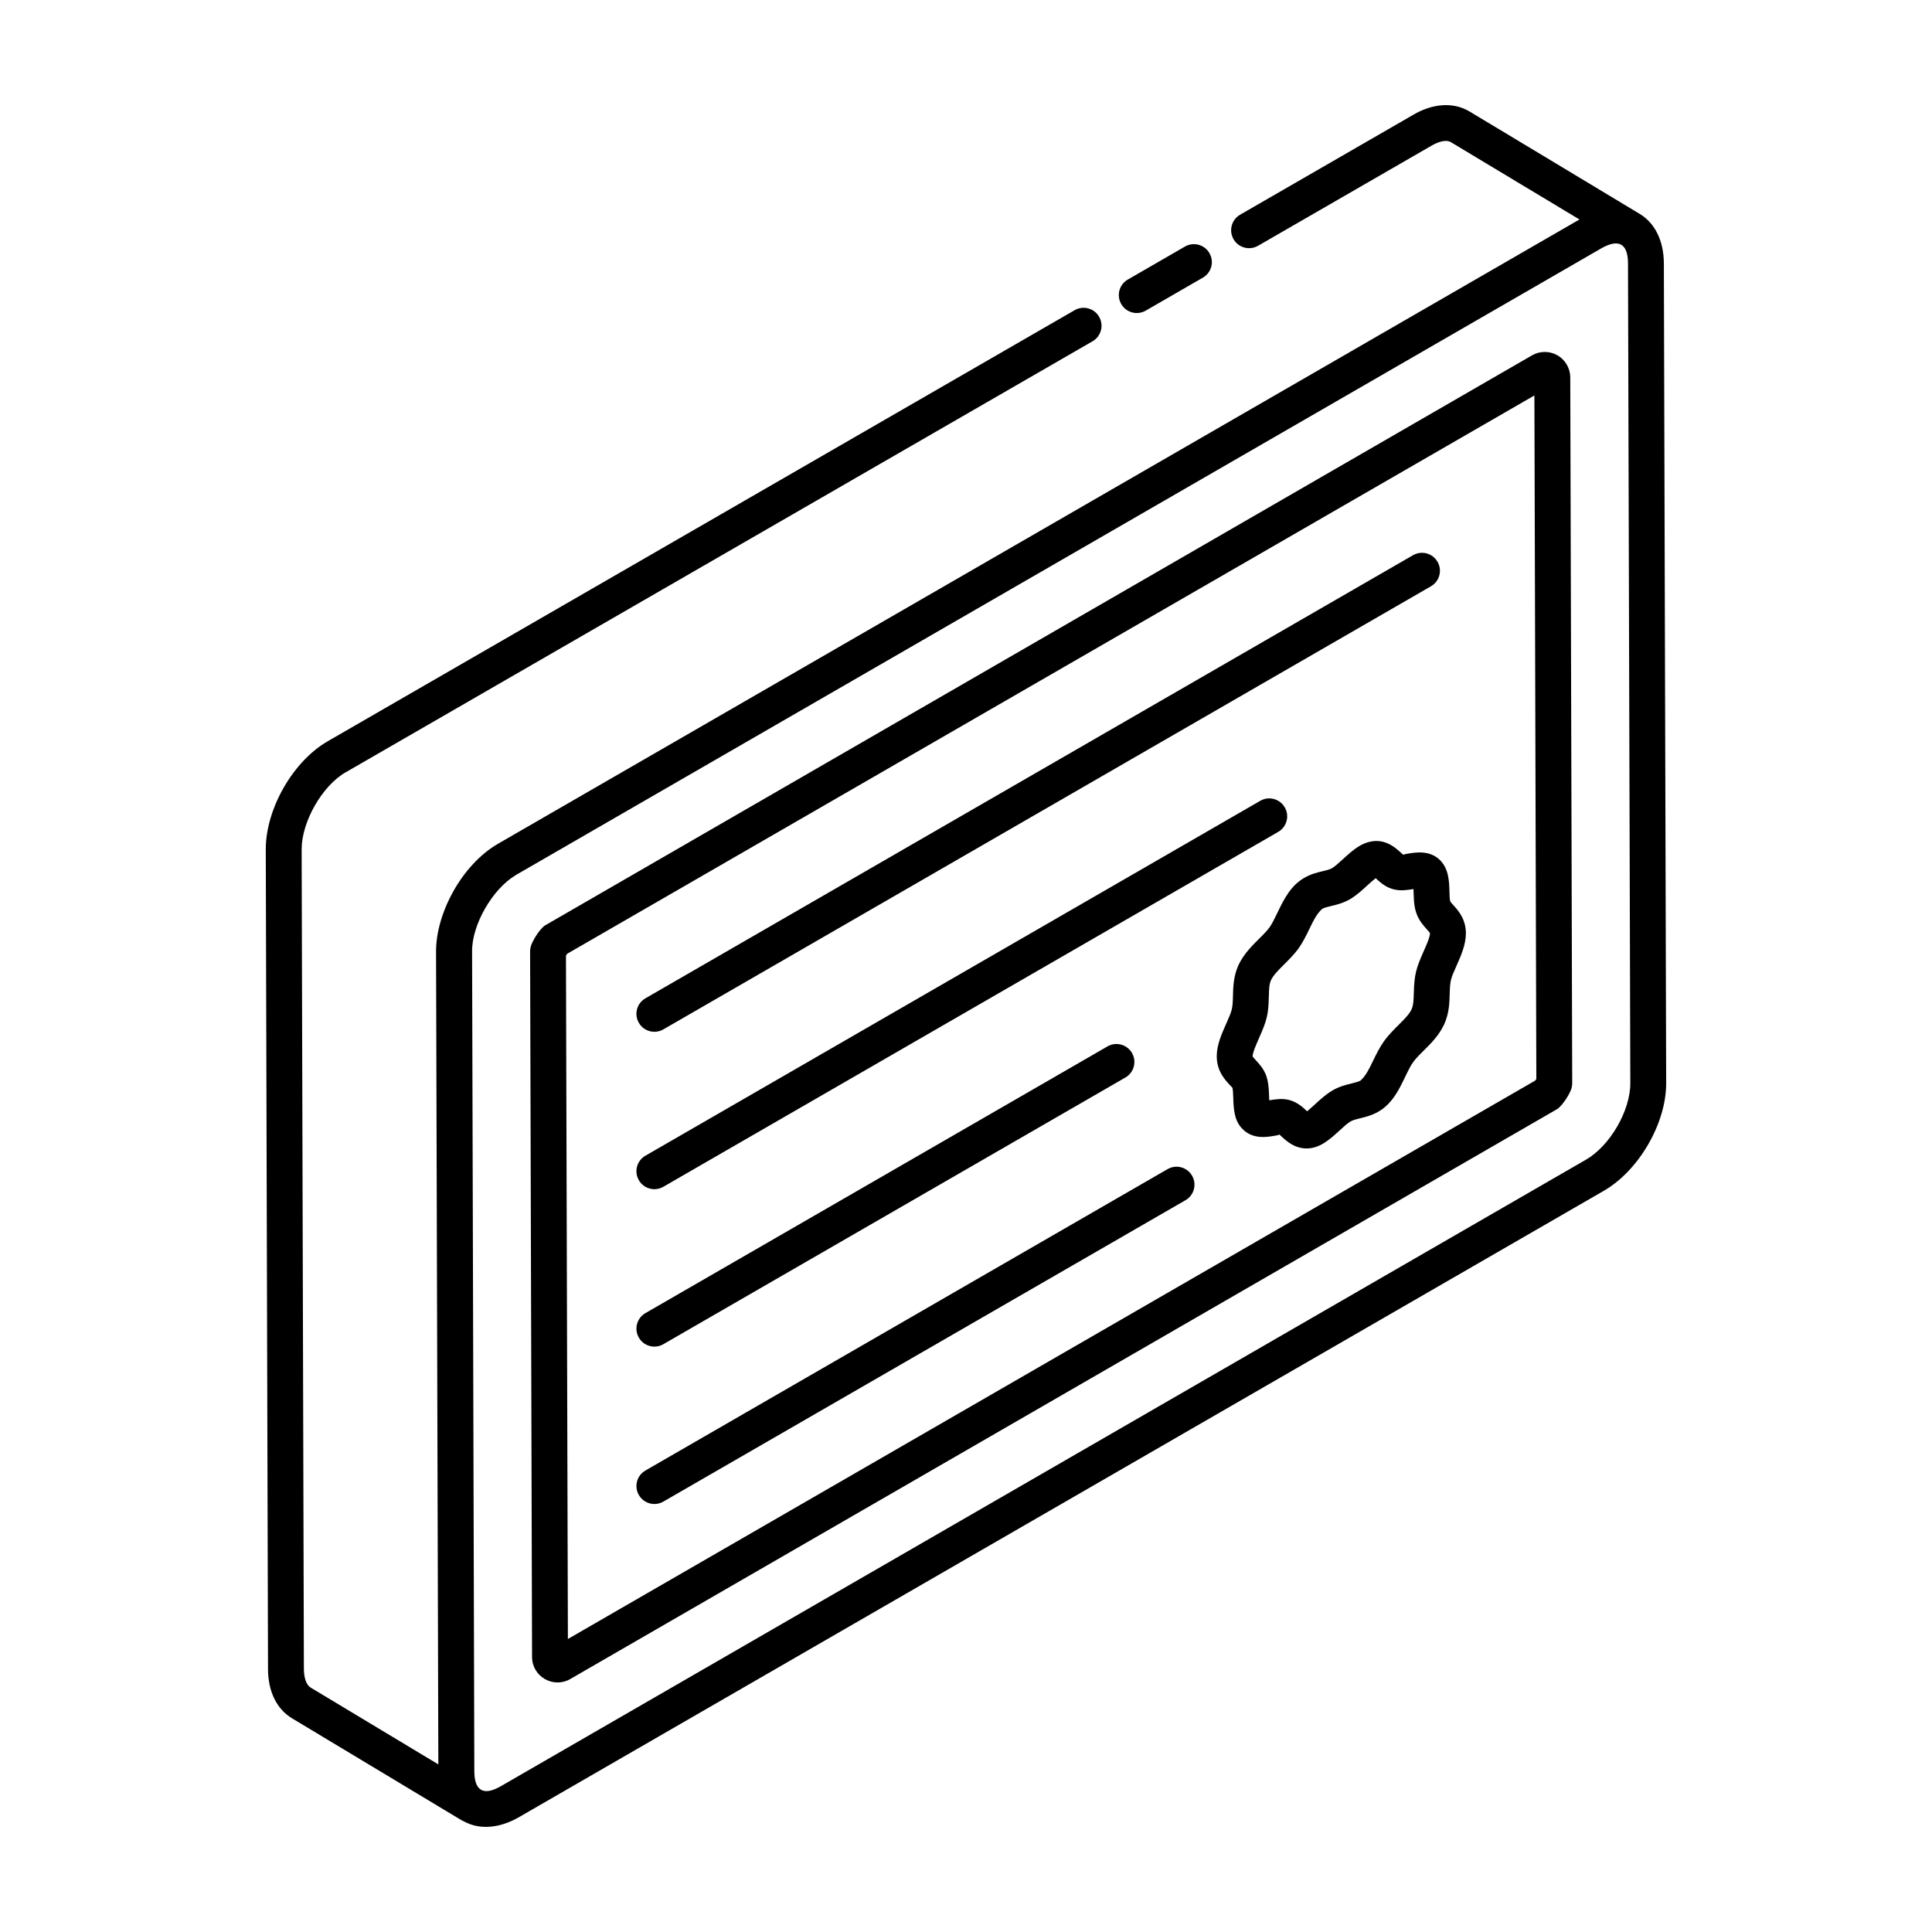
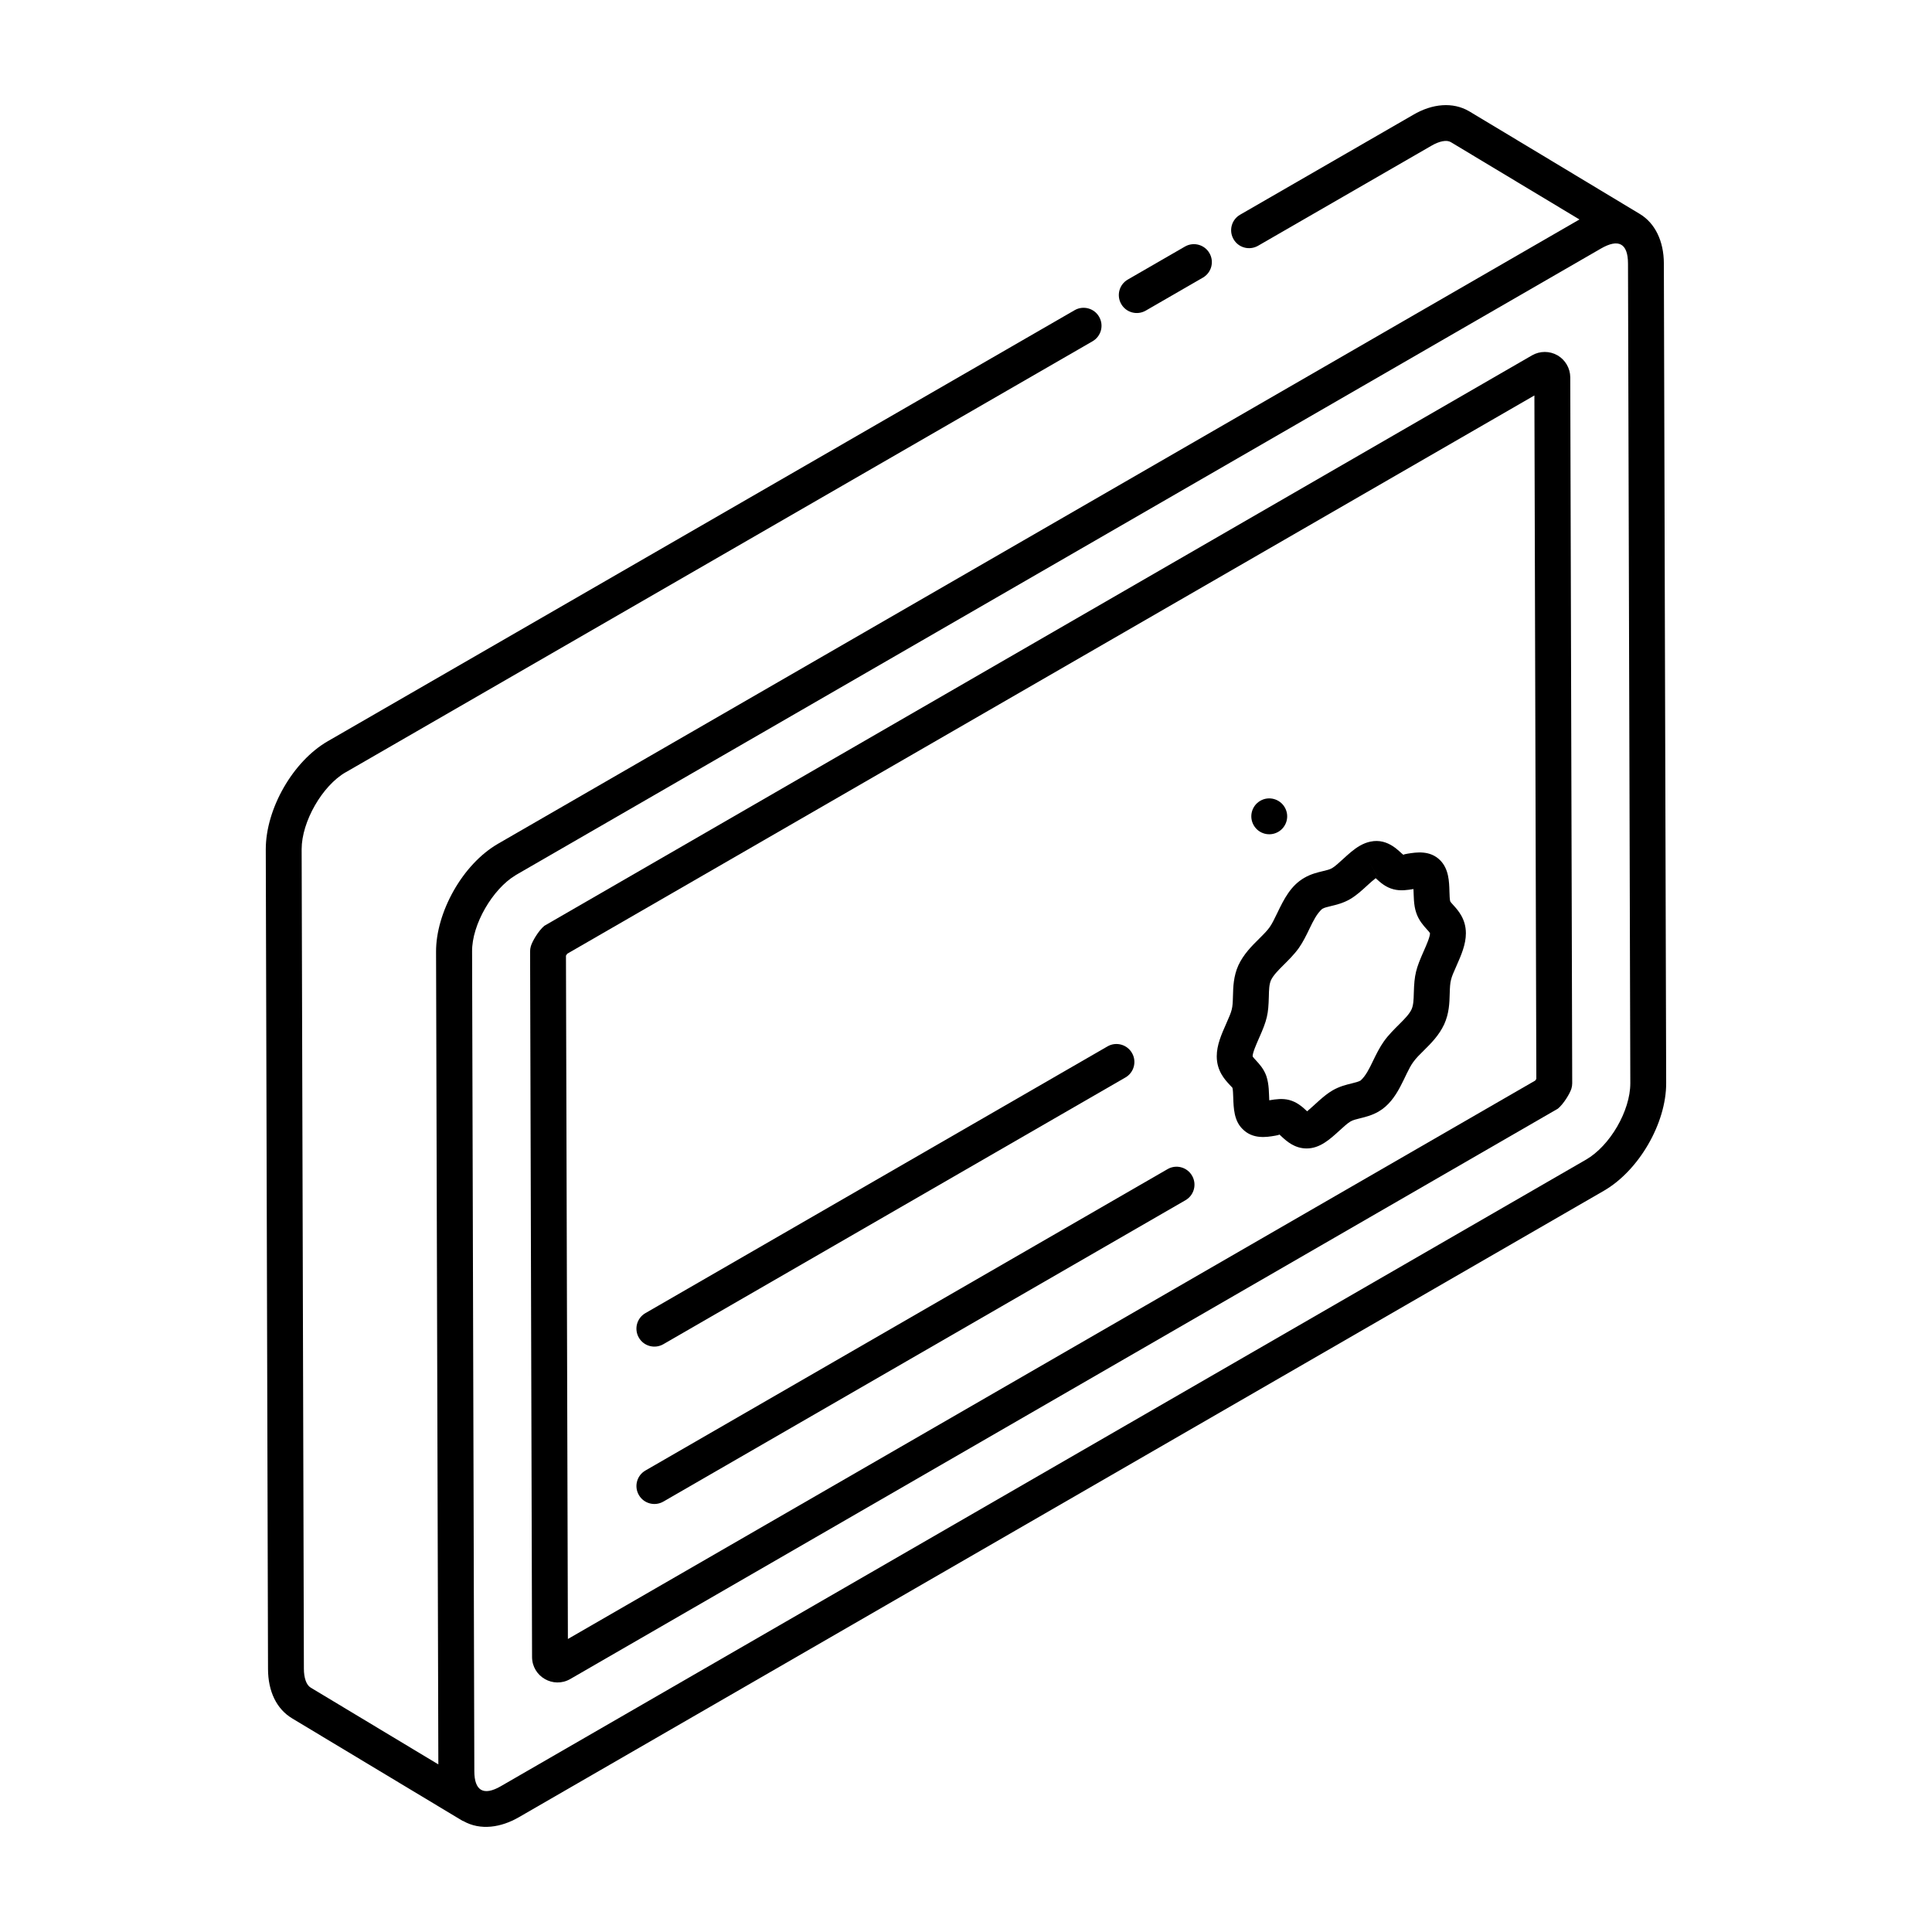
<svg xmlns="http://www.w3.org/2000/svg" fill="#000000" width="800px" height="800px" version="1.1" viewBox="144 144 512 512">
  <g>
    <path d="m235.61 348.67 197.93-114.23c2.273-1.312 3.055-4.219 1.734-6.492-1.301-2.273-4.223-3.055-6.488-1.742l-197.93 114.23c-9.207 5.309-16.422 17.883-16.422 28.637l0.594 217.17c0 5.996 2.266 10.66 6.387 13.141l45.16 27.156c0.059 0.035 0.125 0.02 0.188 0.051 4.594 2.609 10.062 1.688 14.715-0.992l287.56-166.03c9.293-5.367 16.551-17.902 16.516-28.551l-0.613-217.22c-0.02-5.93-2.344-10.656-6.352-13.082-7.5-4.535-46.293-27.863-45.301-27.258-4.223-2.445-9.645-2.062-14.816 0.996l-45.832 26.449c-2.273 1.312-3.055 4.219-1.734 6.492 1.301 2.273 4.195 3.043 6.488 1.742l45.867-26.469c2.144-1.273 4.102-1.656 5.199-1.016l34.117 20.512c-374.61 216.25-256.9 148.3-286.56 165.42-9.613 5.547-16.492 18.418-16.457 28.609l0.605 215.39-33.852-20.363c-1.113-0.668-1.781-2.535-1.781-5.004l-0.594-217.17c0-7.277 5.449-16.805 11.668-20.387zm328.68 102.66-287.56 166.03c-4.664 2.703-7.027 1.117-7.027-3.977l-0.594-217.22c-0.082-7.156 5.465-16.594 11.484-20.188 0.059-0.035 0.117-0.09 0.176-0.121 47.316-27.316 224.7-129.73 287.52-166 4.606-2.648 7.129-1.422 7.148 3.977l0.613 217.22c0.016 7.301-5.367 16.594-11.766 20.285z" />
    <path d="m447.63 226.32 15.148-8.746c2.273-1.312 3.055-4.219 1.734-6.492-1.309-2.273-4.223-3.051-6.488-1.742l-15.148 8.746c-2.273 1.312-3.055 4.219-1.734 6.492 1.293 2.258 4.195 3.059 6.488 1.742z" />
    <path d="m556.74 238.16c-2.078-1.188-4.652-1.188-6.731 0.008l-261.75 151.18c-1.586 1.324-3.211 4.137-3.582 5.418-0.129 0.441-0.195 0.895-0.195 1.355l0.52 187.03c0.039 5.191 5.656 8.383 10.117 5.812l261.73-151.15c1.551-1.273 3.184-4.019 3.582-5.281 0.148-0.465 0.223-0.953 0.223-1.445l-0.516-187.11c-0.02-2.394-1.32-4.621-3.391-5.816zm-5.902 192.21-256.34 147.98-0.512-181.1c0.113-0.176 0.23-0.352 0.336-0.5l256.31-147.95 0.512 181.13c-0.102 0.156-0.215 0.312-0.305 0.449z" />
-     <path d="m319.79 416.8 203.43-117.43c2.273-1.312 3.055-4.219 1.734-6.492-1.309-2.273-4.215-3.051-6.488-1.742l-203.43 117.43c-2.273 1.312-3.055 4.219-1.734 6.492 1.293 2.254 4.195 3.059 6.488 1.742z" />
-     <path d="m319.79 458.51 162.95-94.055c2.273-1.312 3.055-4.219 1.734-6.492-1.309-2.277-4.234-3.059-6.488-1.742l-162.95 94.055c-2.273 1.312-3.055 4.219-1.734 6.492 1.293 2.258 4.195 3.059 6.488 1.742z" />
+     <path d="m319.79 458.51 162.95-94.055c2.273-1.312 3.055-4.219 1.734-6.492-1.309-2.277-4.234-3.059-6.488-1.742c-2.273 1.312-3.055 4.219-1.734 6.492 1.293 2.258 4.195 3.059 6.488 1.742z" />
    <path d="m319.79 500.23 122.46-70.688c2.273-1.312 3.055-4.219 1.734-6.492-1.309-2.273-4.223-3.055-6.488-1.742l-122.46 70.688c-2.273 1.312-3.055 4.219-1.734 6.492 1.301 2.269 4.203 3.055 6.488 1.742z" />
    <path d="m453.42 453.83-138.38 79.875c-2.273 1.312-3.055 4.219-1.734 6.492 1.301 2.266 4.203 3.051 6.488 1.742l138.38-79.875c2.273-1.312 3.055-4.219 1.734-6.492-1.309-2.285-4.223-3.055-6.488-1.742z" />
    <path d="m528.32 382.85c-0.141-0.426-0.176-1.742-0.203-2.609-0.074-2.66-0.176-5.969-2.469-8.27-2.711-2.711-6.379-2.094-8.578-1.746-0.52 0.09-1.301 0.215-1.086 0.367-0.949-0.598-3.969-4.602-8.828-3.547-0.918 0.188-1.82 0.539-2.777 1.082-0.008 0.004-0.02 0.008-0.027 0.016-1.598 0.918-3.035 2.242-4.438 3.523-1.012 0.922-2.144 1.969-2.914 2.41-0.621 0.355-1.477 0.562-2.469 0.797-1.402 0.336-3.137 0.746-4.883 1.766-3.574 2.043-5.375 5.617-7.137 9.281-1.816 3.75-1.953 4.004-4.883 6.906-1.895 1.883-4.047 4.016-5.43 6.961-1.328 2.938-1.391 5.816-1.449 8.129-0.094 3.461-0.164 3.695-1.801 7.394-1.234 2.781-2.508 5.656-2.496 8.652 0.008 3.848 2.137 6.141 3.406 7.512 0.297 0.32 0.707 0.762 0.742 0.785 0.148 0.449 0.195 1.797 0.223 2.688 0.094 2.691 0.195 6.039 2.449 8.242 2.711 2.789 6.414 2.176 8.652 1.785 0.492-0.082 1.215-0.203 1.039-0.363 0.277 0.188 0.52 0.445 0.781 0.688 1.215 1.113 3.344 3.055 6.527 3.055 3.5 0 6.125-2.383 8.707-4.742 1.059-0.965 2.152-1.969 2.941-2.422 0.641-0.367 1.523-0.582 2.535-0.832 1.391-0.34 3.129-0.766 4.875-1.773 5.293-3.062 6.789-9.773 9.145-13.055 0.797-1.141 1.84-2.129 2.852-3.137 1.895-1.875 4.027-4 5.394-6.93 1.316-2.906 1.402-5.644 1.465-8.062 0.098-3.582 0.238-3.953 1.809-7.469 1.227-2.769 2.488-5.641 2.481-8.625-0.008-3.793-2.09-6.082-3.332-7.445-0.305-0.336-0.719-0.789-0.824-1.012zm-19.223-6.5h-0.008l-2.359-4.094zm12.195 19.73c-2.023 4.594-2.484 6.141-2.617 11.051-0.047 1.805-0.094 3.231-0.594 4.348-1.168 2.512-4.844 4.969-7.371 8.547-1.066 1.5-1.988 3.344-2.894 5.219-0.91 1.902-1.867 3.871-3.25 5.109-0.559 0.32-1.391 0.523-2.367 0.766-1.43 0.348-3.223 0.785-5.031 1.832-2.496 1.441-4.707 3.852-6.758 5.555-1.449-1.371-2.809-2.477-4.762-3-1.785-0.457-3.508-0.219-5.281 0.082-0.102-1.844-0.016-4.129-0.762-6.402-0.676-1.934-1.895-3.238-2.777-4.191-0.316-0.344-0.797-0.859-0.871-1.07 0-0.965 0.977-3.172 1.68-4.777 2.195-4.922 2.488-6.371 2.617-11.008 0.039-1.824 0.074-3.269 0.574-4.391 1.188-2.504 4.883-5.016 7.398-8.551 1.051-1.496 1.957-3.32 2.84-5.164 0.93-1.914 1.875-3.891 3.332-5.176 0.547-0.32 1.375-0.516 2.34-0.746 1.422-0.34 3.195-0.762 5.023-1.816 1.66-0.961 3.137-2.316 4.566-3.629 0.75-0.688 1.586-1.445 2.246-1.941 0.066 0.066 0.141 0.133 0.203 0.195 1.031 0.938 2.441 2.223 4.531 2.754 1.895 0.492 3.758 0.18 5.273-0.07 0.098 1.727 0 4.176 0.734 6.289 0.668 2.016 1.895 3.363 2.785 4.356 0.316 0.344 0.789 0.863 0.863 1.078 0 0.969-0.965 3.16-1.672 4.754z" />
  </g>
</svg>